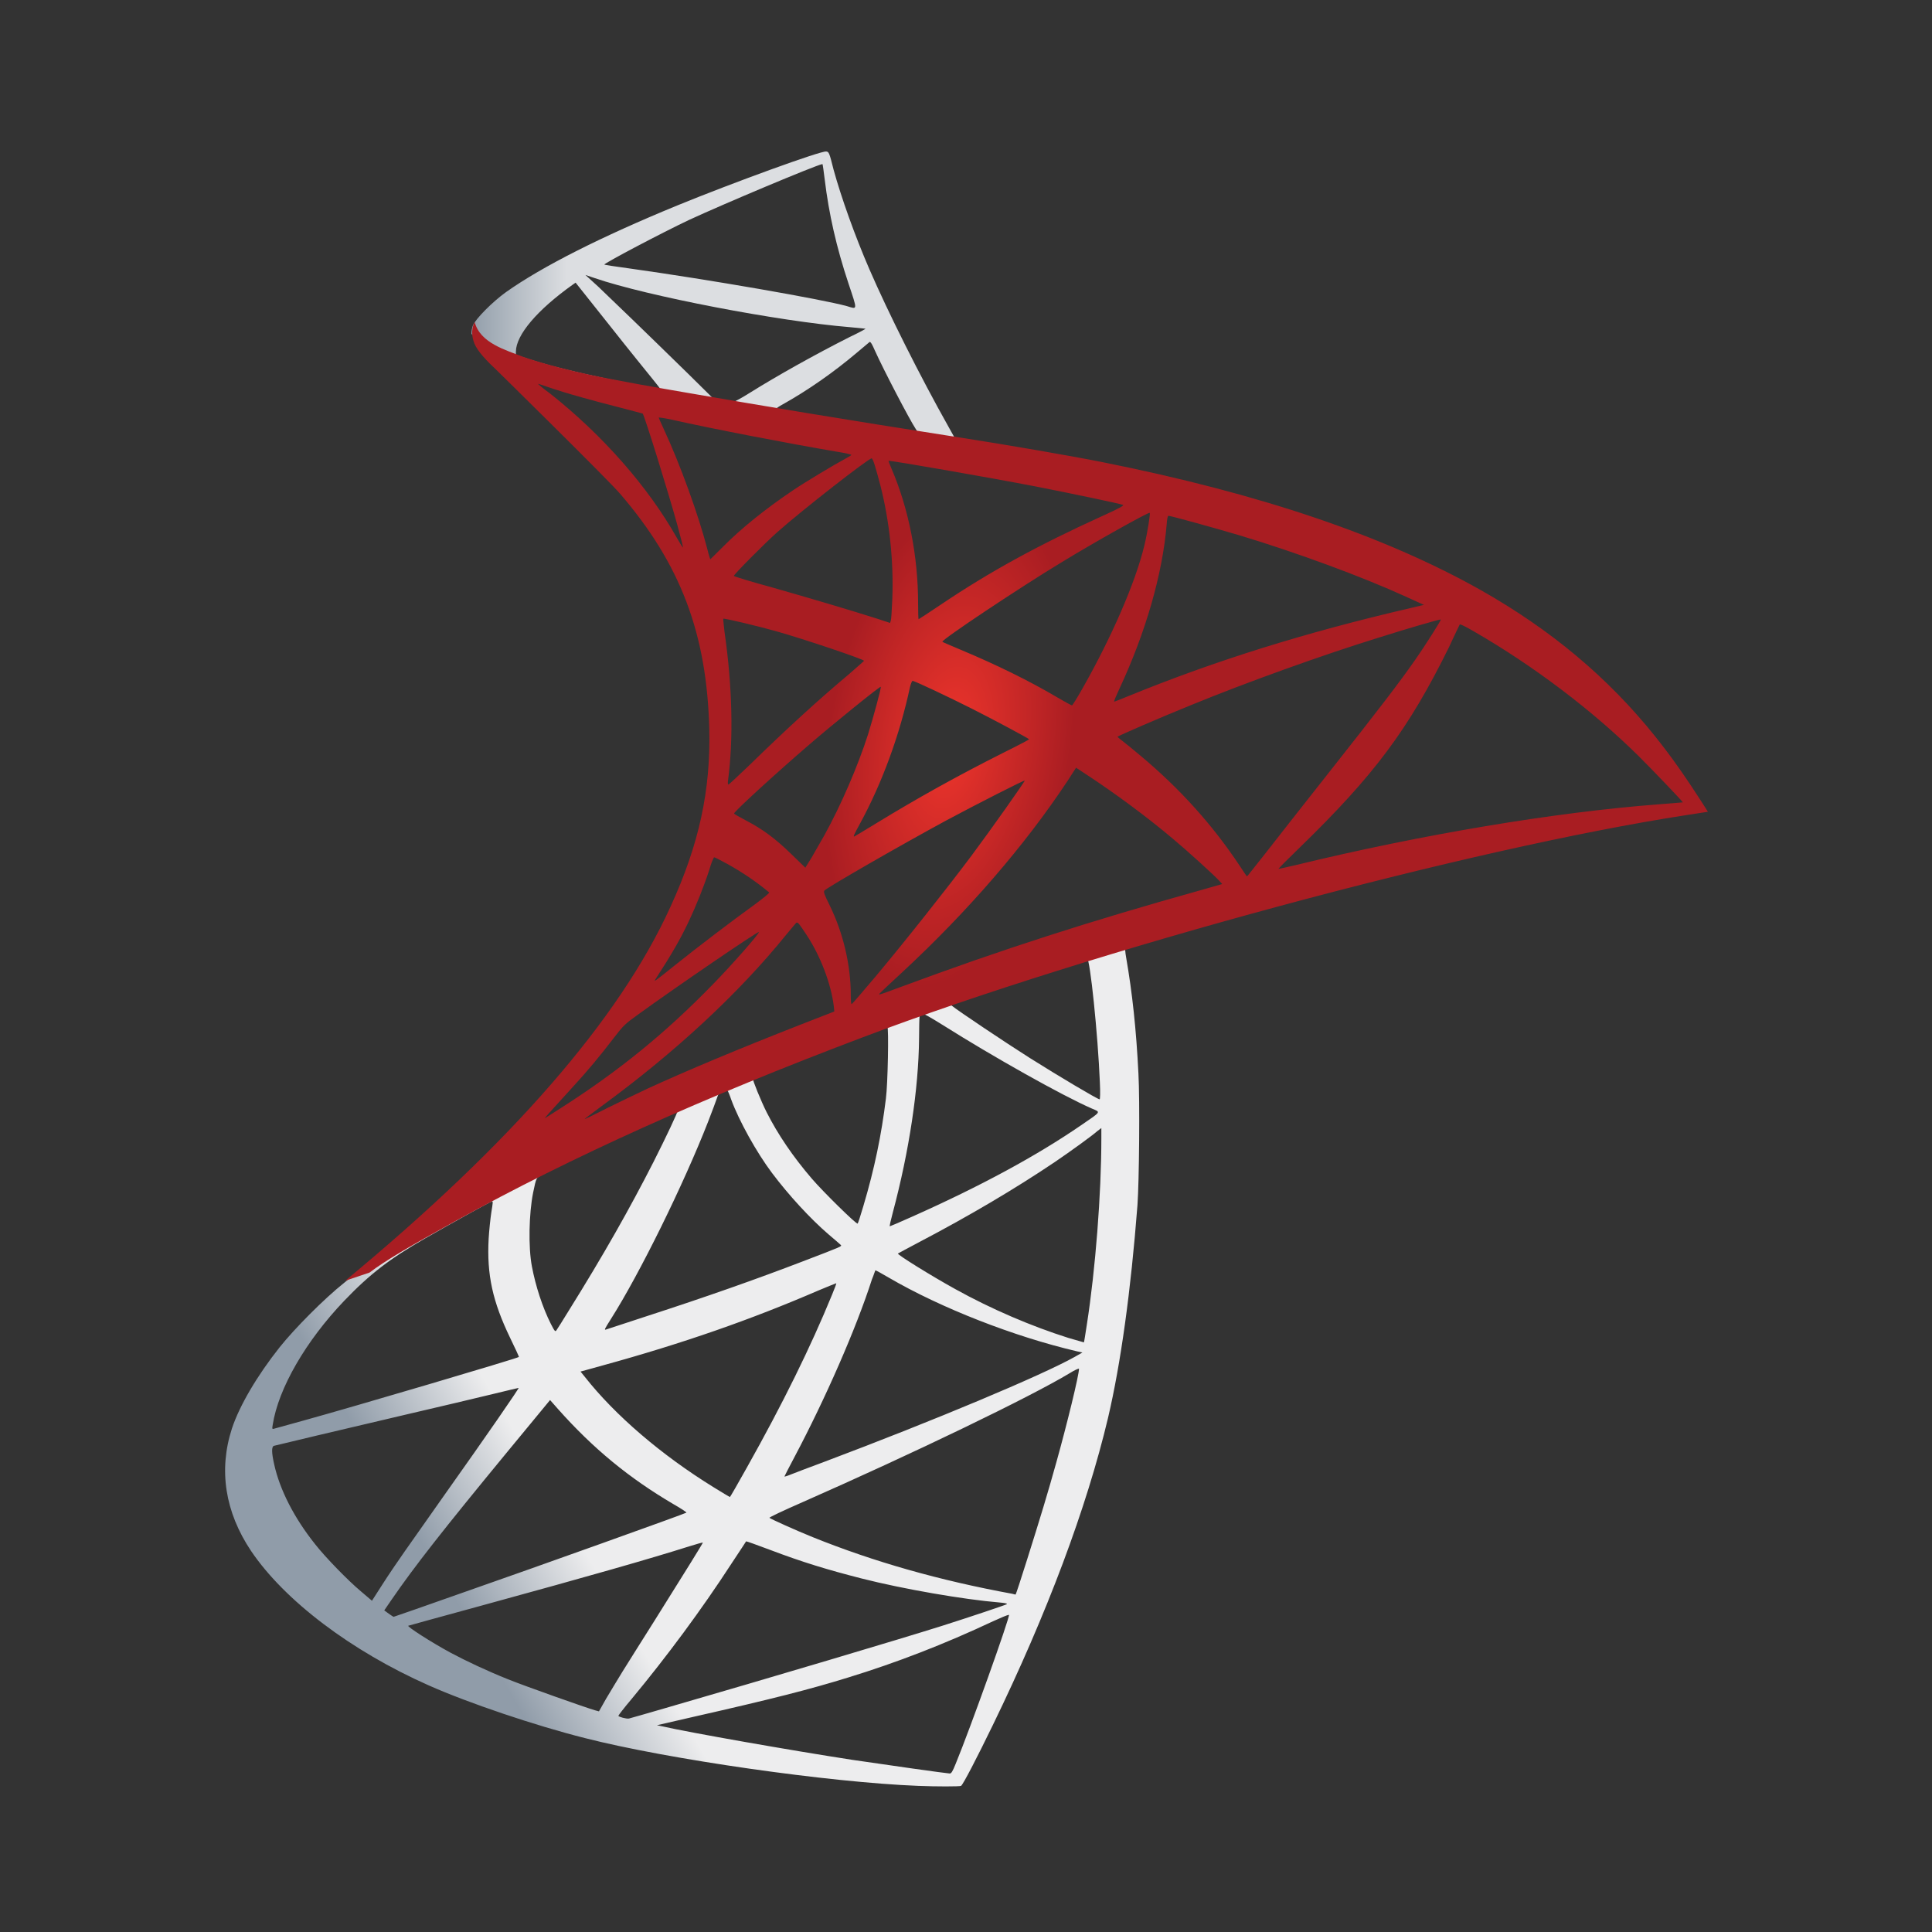
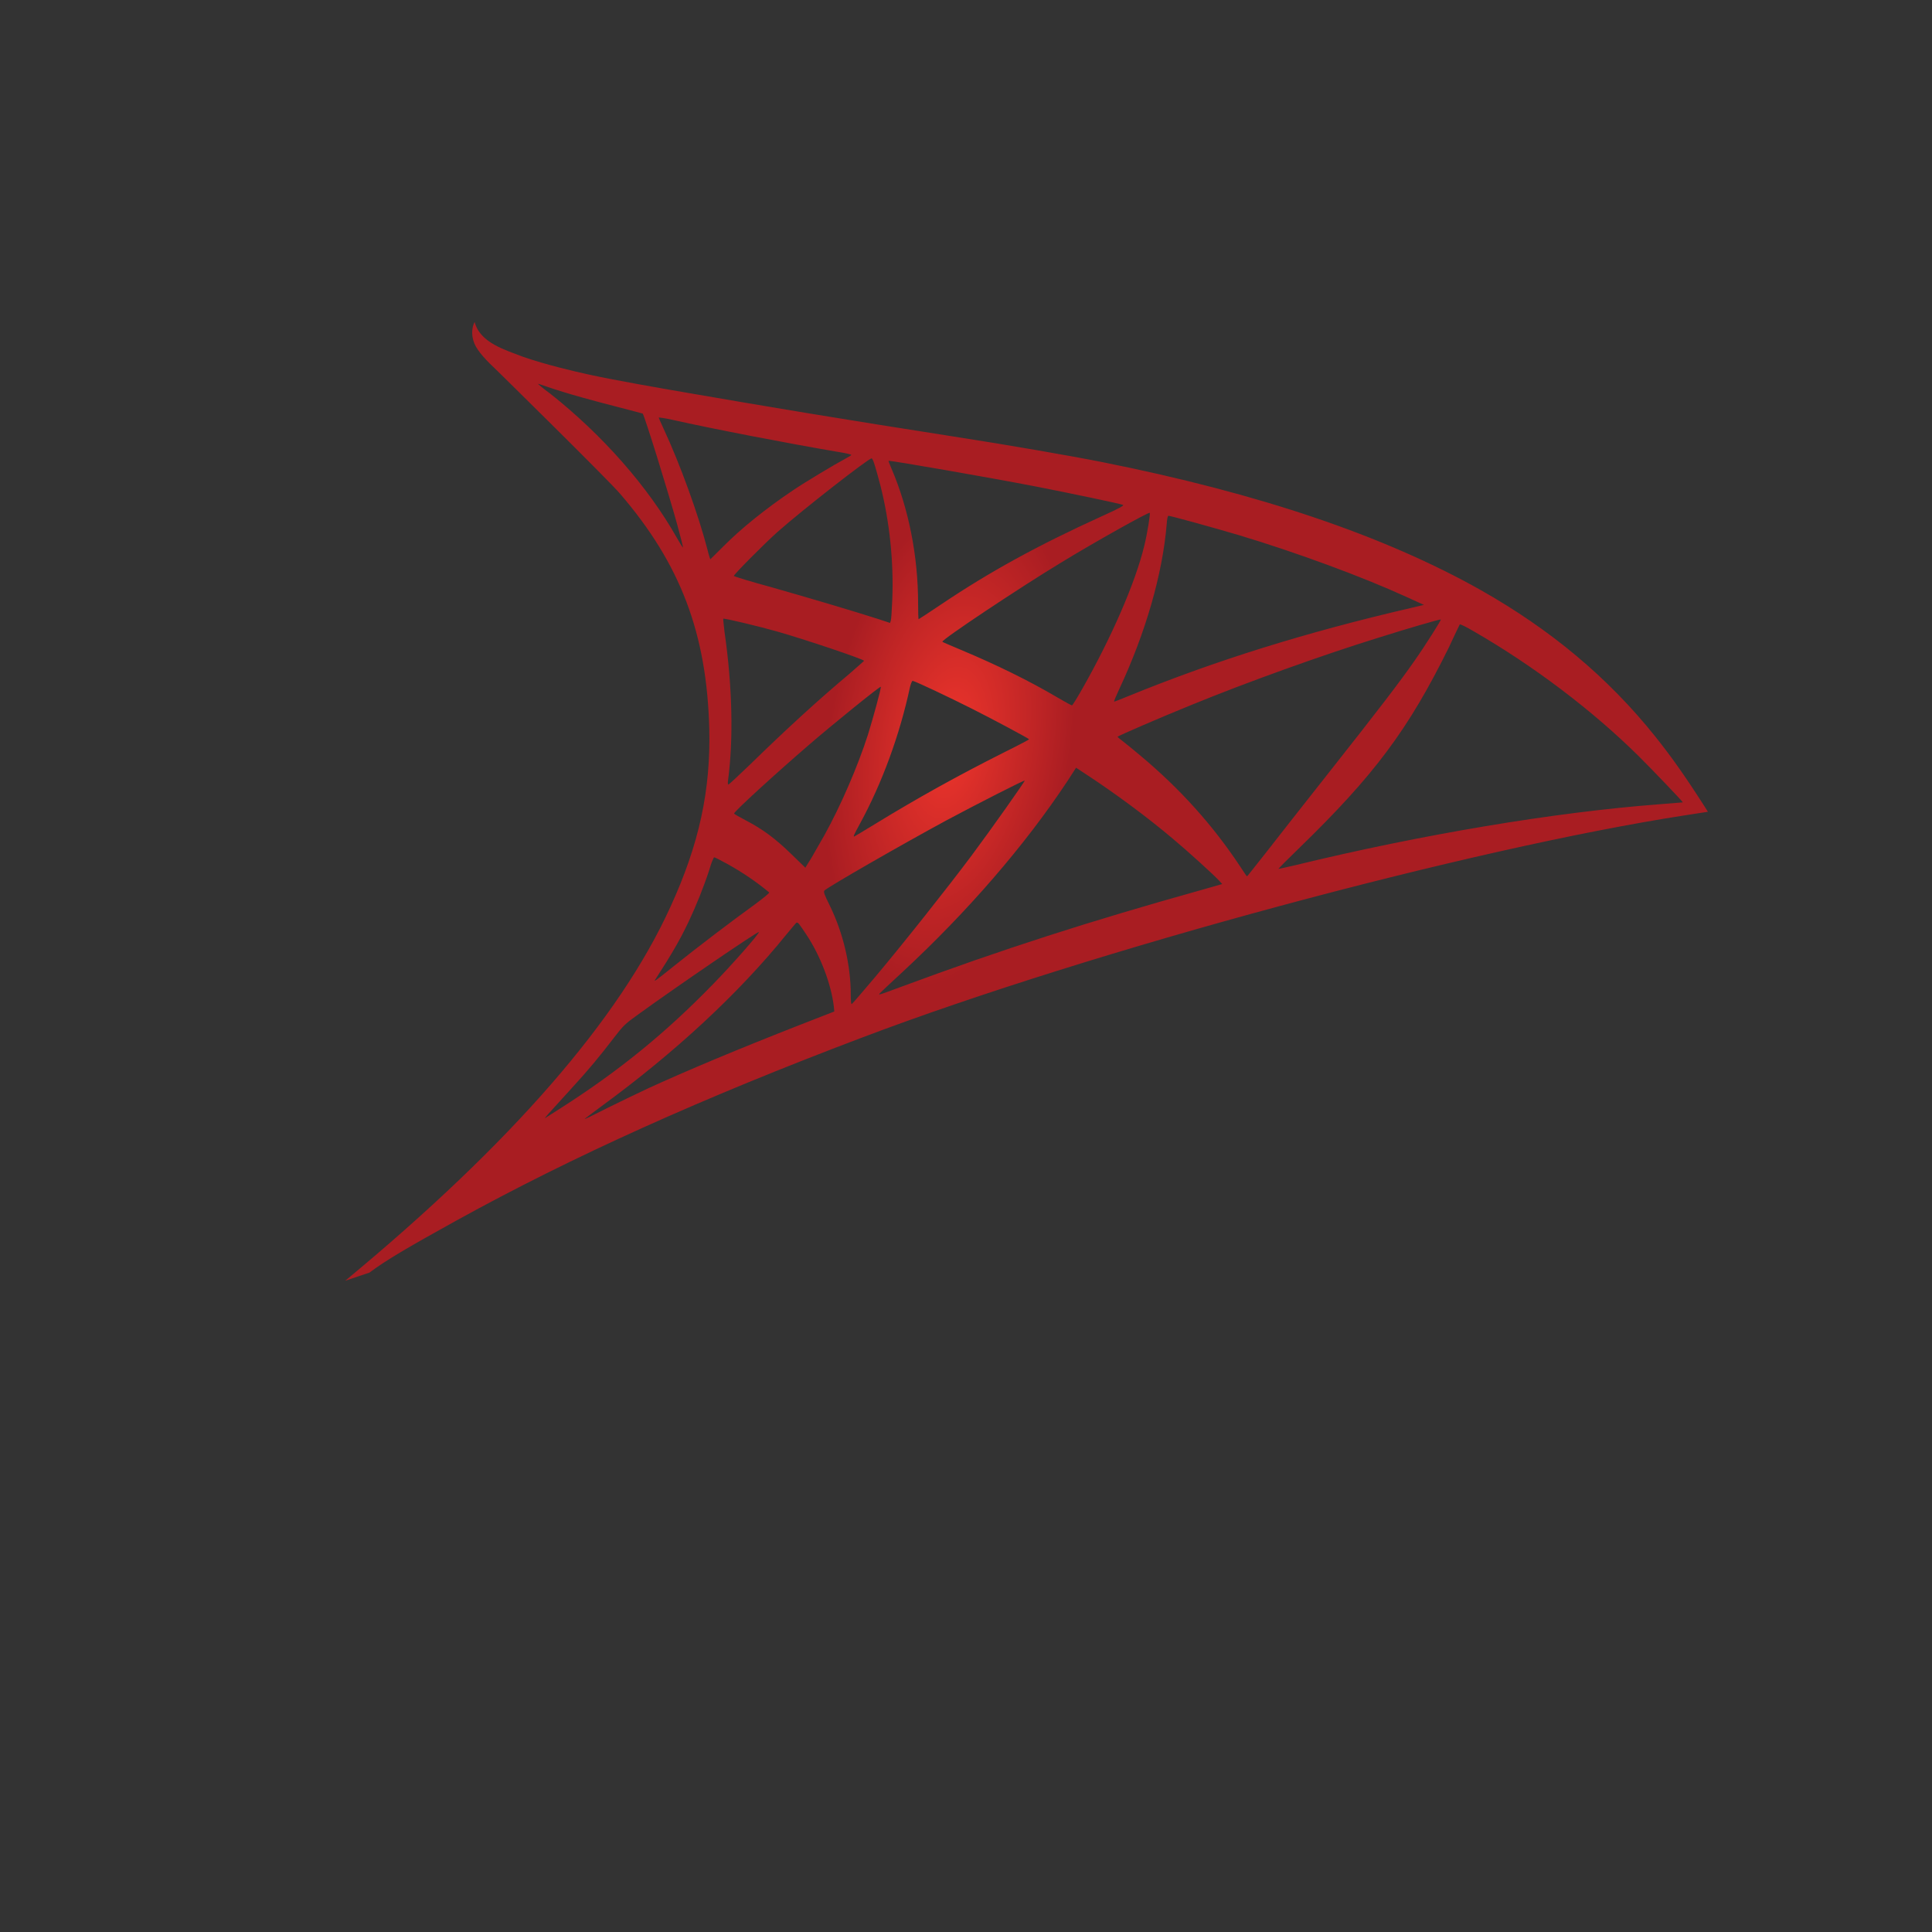
<svg xmlns="http://www.w3.org/2000/svg" width="250" height="250" viewBox="0 0 250 250" fill="none">
  <rect x="0" y="0" width="250" height="250" fill="#333333" stroke="none" />
-   <path d="M150.271 118.365L108.214 132.199L71.624 148.467L61.388 151.189C58.781 153.688 56.048 156.218 53.091 158.779C49.849 161.597 46.829 164.16 44.508 166.017C41.933 168.066 38.118 171.909 36.179 174.343C33.286 177.993 30.998 181.868 30.012 184.847C28.264 190.227 29.122 195.671 32.492 200.699C36.815 207.103 45.43 213.636 55.475 218.087C60.593 220.362 69.208 223.276 75.693 224.909C86.469 227.663 107.323 230.641 118.799 231.09C121.119 231.186 124.235 231.186 124.362 231.09C124.616 230.929 126.396 227.503 128.463 223.244C135.52 208.737 140.606 195.126 143.372 183.502C145.025 176.457 146.328 167.074 147.186 155.962C147.409 152.855 147.504 142.448 147.313 138.925C147.027 133.161 146.518 128.485 145.724 123.906C145.597 123.233 145.565 122.625 145.629 122.593C145.755 122.497 146.137 122.369 151.319 120.863L150.27 118.366V118.365H150.271V118.365ZM140.67 124.033C141.052 124.033 142.069 133.864 142.323 140.077C142.387 141.39 142.354 142.255 142.291 142.255C142.037 142.255 136.919 139.213 133.264 136.907C130.084 134.89 124.045 130.854 123.091 130.086C122.773 129.862 122.804 129.83 125.411 128.933C129.83 127.428 140.321 124.033 140.67 124.033ZM119.244 131.143C119.531 131.143 120.261 131.559 122.01 132.648C128.558 136.779 137.46 141.775 141.274 143.44C142.45 143.952 142.577 143.76 139.875 145.618C134.09 149.589 126.873 153.495 118.036 157.434C116.478 158.139 115.175 158.683 115.143 158.683C115.08 158.683 115.27 157.883 115.524 156.922C117.654 148.947 118.862 140.878 118.926 134.409C118.958 131.206 118.958 131.206 119.244 131.111C119.18 131.143 119.212 131.143 119.244 131.143ZM114.826 132.84C115.016 133.032 114.889 140.205 114.635 142.159C114.062 146.834 113.172 151.189 111.711 156.089C111.361 157.274 111.042 158.267 110.98 158.331C110.852 158.491 106.497 154.2 105.066 152.534C102.586 149.652 100.648 146.77 99.217 143.952C98.486 142.511 97.342 139.693 97.437 139.597C97.945 139.245 114.699 132.712 114.826 132.84ZM94.035 141.07C94.067 141.07 94.099 141.07 94.131 141.102C94.194 141.166 94.417 141.678 94.608 142.255C95.625 145.041 97.913 149.14 99.885 151.766C102.046 154.648 104.876 157.722 107.228 159.74C107.991 160.38 108.69 160.988 108.785 161.085C108.976 161.277 109.04 161.245 103.858 163.23C97.85 165.536 91.301 167.842 83.799 170.275C82.007 170.857 80.216 171.445 78.427 172.037C78.141 172.133 78.236 171.973 79.063 170.66C82.782 164.799 88.44 153.303 91.62 145.169C92.16 143.76 92.7 142.351 92.796 142.031C92.923 141.582 93.082 141.422 93.495 141.198C93.717 141.134 93.94 141.07 94.035 141.07ZM87.678 143.728C87.773 143.792 86.152 147.218 84.562 150.357C81.479 156.409 78.109 162.366 73.595 169.603C72.832 170.852 72.101 172.005 72.006 172.133C71.847 172.358 71.783 172.293 71.275 171.301C70.194 169.155 69.303 166.401 68.827 163.871C68.35 161.373 68.445 157.018 68.986 154.328C69.399 152.343 69.367 152.375 70.321 151.894C74.39 149.813 87.551 143.6 87.678 143.728ZM142.514 145.97V147.315C142.514 154.456 141.751 164.255 140.638 171.397C140.447 172.646 140.288 173.67 140.257 173.703C140.257 173.703 139.335 173.447 138.254 173.126C133.486 171.621 128.304 169.411 123.631 166.818C120.547 165.12 116.065 162.334 116.192 162.206C116.224 162.174 117.559 161.469 119.117 160.637C125.348 157.37 131.324 153.848 136.506 150.357C138.445 149.044 141.369 146.931 142.005 146.354L142.514 145.97ZM63.677 155.448C63.804 155.448 63.772 155.704 63.581 156.857C63.454 157.69 63.295 159.227 63.232 160.284C62.977 164.959 63.741 168.418 66.029 173.158C66.665 174.471 67.174 175.559 67.142 175.591C66.919 175.784 45.875 181.997 39.263 183.822C37.292 184.366 35.576 184.846 35.448 184.878C35.226 184.942 35.194 184.91 35.289 184.366C36.02 179.658 39.581 173.51 44.54 168.322C47.846 164.863 50.484 162.846 54.998 160.252C58.241 158.395 63.232 155.609 63.613 155.48C63.614 155.448 63.645 155.448 63.677 155.448ZM113.268 164.383C113.3 164.351 114.062 164.768 114.984 165.312C121.787 169.283 131.26 172.966 139.334 174.855L140.066 175.015L139.048 175.591C134.821 177.961 120.929 183.789 106.719 189.138C104.653 189.906 102.619 190.675 102.237 190.835C101.855 190.995 101.505 191.091 101.505 191.059C101.505 191.027 102.078 189.906 102.809 188.529C106.782 181.036 110.788 171.909 112.822 165.568C113.077 164.96 113.236 164.415 113.268 164.383ZM108.214 166.048C108.246 166.081 107.991 166.753 107.673 167.522C104.908 174.279 101.283 181.645 96.642 189.906C95.466 192.02 94.481 193.718 94.448 193.718C94.417 193.718 93.463 193.141 92.319 192.436C85.579 188.273 79.603 183.149 75.693 178.186L75.121 177.481L78.013 176.68C88.377 173.831 97.182 170.756 105.924 166.978C107.164 166.465 108.182 166.048 108.214 166.048ZM139.621 177.097C139.621 177.097 139.653 177.129 139.621 177.097C139.653 177.833 138.032 184.43 136.696 189.201C135.584 193.204 134.63 196.343 132.882 201.883C132.119 204.317 131.452 206.334 131.419 206.334C131.388 206.334 131.197 206.302 131.006 206.239C121.565 204.509 113.109 202.107 105.162 198.905C102.936 198.008 99.757 196.567 99.567 196.407C99.504 196.342 101.411 195.446 103.827 194.389C118.291 188.017 133.295 180.779 138.445 177.673C139.049 177.289 139.526 177.097 139.621 177.097ZM67.11 179.595C67.174 179.659 63.137 185.519 57.478 193.493C55.507 196.279 53.218 199.545 52.36 200.762C51.502 201.979 50.199 203.901 49.467 205.054L48.132 207.135L46.701 205.918C45.016 204.509 42.092 201.499 40.789 199.834C38.054 196.408 36.211 192.789 35.48 189.491C35.13 187.953 35.13 187.184 35.448 187.089C35.924 186.961 44.412 184.943 52.36 183.085C56.779 182.061 61.896 180.844 63.74 180.396C65.584 179.947 67.079 179.595 67.11 179.595ZM71.179 181.164L72.196 182.317C76.774 187.473 81.447 191.284 87.106 194.614C88.123 195.191 88.886 195.703 88.822 195.735C88.6 195.895 69.176 202.844 60.18 205.982C55.126 207.776 50.961 209.217 50.93 209.217C50.898 209.217 50.612 209.025 50.293 208.8L49.722 208.384L50.643 207.039C53.631 202.684 57.383 197.912 65.553 187.985L71.179 181.164ZM96.547 199.449C96.578 199.418 97.977 199.93 99.694 200.571C103.827 202.14 107.1 203.132 111.488 204.253C116.892 205.63 124.712 206.975 129.322 207.36C130.021 207.423 130.402 207.488 130.275 207.584C130.052 207.712 125.38 209.281 121.946 210.37C116.478 212.099 99.789 217.063 86.184 221.002C83.672 221.738 81.51 222.347 81.383 222.379C81.066 222.443 80.016 222.154 80.016 222.026C80.016 221.963 80.779 220.97 81.701 219.881C86.279 214.373 90.825 208.224 94.608 202.396C95.657 200.794 96.547 199.481 96.547 199.449ZM90.952 199.61C90.983 199.642 88.727 203.292 84.785 209.569C83.1 212.227 81.224 215.237 80.557 216.294C79.921 217.319 78.967 218.92 78.427 219.817L77.505 221.45L77.028 221.322C75.884 221.002 67.841 218.151 65.711 217.287C63.072 216.23 60.339 214.949 58.304 213.86C55.761 212.483 52.583 210.433 52.837 210.37C52.9 210.338 57.255 209.152 62.5 207.712C76.424 203.9 84.149 201.691 89.204 200.09C90.126 199.802 90.92 199.577 90.952 199.61ZM130.529 208.96H130.561C130.688 209.281 125.539 223.692 123.662 228.239C123.25 229.263 123.091 229.52 122.868 229.487C122.328 229.456 114.858 228.399 110.311 227.726C102.396 226.51 89.108 224.172 85.77 223.403L85.008 223.243L89.744 222.154C99.916 219.848 104.812 218.599 109.771 217.062C116.033 215.141 122.233 212.739 128.495 209.793C129.48 209.345 130.307 208.992 130.529 208.96Z" fill="url(#paint0_linear_1789_6920)" />
-   <path d="M106.907 19.603C106.208 19.507 94.922 23.606 87.643 26.584C77.82 30.619 70.191 34.462 65.486 37.792C63.738 39.042 61.544 41.251 61.195 42.115C61.068 42.436 61.004 42.82 61.004 43.204L65.264 47.271L75.404 50.538L99.532 54.893L127.125 59.665L127.411 57.263C127.316 57.263 127.252 57.231 127.158 57.231L123.533 56.654L122.802 55.342C119.051 48.681 114.918 40.418 112.502 34.846C110.627 30.523 108.847 25.528 107.861 21.941C107.321 19.763 107.257 19.635 106.908 19.603V19.602H106.907V19.603ZM106.398 21.236H106.431C106.462 21.268 106.589 22.165 106.717 23.221C107.257 27.705 108.243 32.028 109.8 36.704C110.976 40.226 110.976 40.034 109.61 39.618C106.367 38.721 91.84 36.191 81.317 34.718C79.632 34.494 78.202 34.27 78.202 34.238C78.075 34.11 85.799 30.043 89.201 28.442C93.556 26.424 105.508 21.396 106.398 21.236ZM75.754 35.583L76.994 35.999C83.733 38.305 100.676 41.571 110.022 42.34C111.071 42.436 111.962 42.532 111.993 42.532C112.025 42.564 111.135 43.045 109.99 43.589C105.477 45.862 100.517 48.649 97.084 50.794C96.067 51.434 95.145 51.947 95.018 51.947C94.891 51.947 94.224 51.819 93.524 51.723L92.253 51.531L89.074 48.392C83.479 42.916 79.092 38.689 77.407 37.088L75.754 35.583ZM74.483 36.575L78.965 42.212C81.412 45.318 83.892 48.36 84.433 49.032C84.973 49.705 85.418 50.25 85.386 50.282C85.259 50.378 78.902 49.129 75.532 48.361C72.067 47.56 70.636 47.175 68.506 46.503L66.758 45.927V45.478C66.789 43.332 69.492 40.13 74.069 36.864L74.483 36.575ZM112.566 44.261C112.693 44.261 112.852 44.549 113.233 45.414C114.314 47.816 117.684 54.285 118.51 55.533C118.765 55.95 119.209 55.982 114.727 55.245C103.951 53.484 100.486 52.908 100.486 52.844C100.486 52.812 100.804 52.588 101.217 52.363C104.555 50.506 107.924 48.136 110.913 45.606C111.644 44.998 112.312 44.422 112.438 44.325C112.47 44.261 112.534 44.229 112.566 44.261Z" fill="url(#paint1_linear_1789_6920)" />
  <path d="M61.421 41.667C61.421 41.667 60.722 42.788 61.389 44.454C61.803 45.478 63.011 46.727 64.377 48.008C64.377 48.008 78.523 61.906 80.24 63.892C88.06 72.987 91.462 81.953 91.78 94.315C91.97 102.257 90.476 109.238 86.757 117.34C80.145 131.879 66.189 147.923 44.668 165.728L47.816 164.671C49.85 163.134 52.616 161.501 59.1 157.914C74.073 149.652 90.921 142.062 111.584 134.248C141.338 122.976 190.262 109.782 218.109 105.491L221.002 105.042L220.557 104.338C218.014 100.367 216.265 97.901 214.167 95.275C208.064 87.653 200.657 81.473 191.597 76.349C179.136 69.336 163.018 63.86 142.61 59.793C138.764 59.024 130.308 57.551 123.441 56.494C108.882 54.221 99.472 52.652 89.109 50.858C85.39 50.218 79.827 49.257 76.139 48.457C74.232 48.04 70.576 47.175 67.715 46.183C65.427 45.286 62.12 44.389 61.421 41.667ZM69.623 49.673C69.654 49.642 70.163 49.833 70.831 50.058C72.039 50.473 73.596 50.954 75.441 51.467C76.836 51.853 78.234 52.227 79.637 52.587C81.544 53.067 83.133 53.516 83.165 53.516C83.388 53.74 86.599 64.083 87.679 68.054C88.092 69.56 88.41 70.841 88.379 70.841C88.346 70.873 87.997 70.328 87.584 69.592C83.864 62.995 77.983 56.302 71.18 50.922C70.291 50.282 69.623 49.705 69.623 49.673ZM85.263 54.029C85.422 54.029 86.121 54.125 86.979 54.317C92.384 55.533 102.079 57.391 108.278 58.448C109.327 58.608 110.154 58.8 110.154 58.864C110.154 58.928 109.772 59.152 109.295 59.409C108.247 59.953 104.018 62.482 102.62 63.443C99.091 65.813 95.912 68.375 93.624 70.681C92.702 71.609 91.907 72.378 91.907 72.378C91.907 72.378 91.716 71.834 91.557 71.161C90.413 66.71 88.028 60.112 85.867 55.469C85.517 54.733 85.231 54.06 85.231 53.996C85.231 54.06 85.231 54.029 85.263 54.029ZM112.792 59.312C112.983 59.376 113.301 60.465 113.936 62.867C115.113 67.511 115.653 72.698 115.463 77.534C115.399 78.879 115.335 80.128 115.271 80.288L115.176 80.608L113.523 80.064C110.122 78.975 104.591 77.342 99.855 75.997C97.152 75.26 94.959 74.588 94.959 74.524C94.959 74.331 98.901 70.361 100.586 68.856C103.796 66.005 112.506 59.216 112.792 59.312ZM114.986 59.632C115.081 59.537 128.146 61.81 134.091 62.963C138.51 63.827 144.931 65.173 145.312 65.333C145.503 65.397 144.835 65.781 142.705 66.742C134.313 70.553 128.082 73.979 121.884 78.142C120.263 79.231 118.896 80.128 118.864 80.128C118.832 80.128 118.801 79.199 118.801 78.078C118.801 71.994 117.593 65.845 115.367 60.657C115.145 60.145 114.954 59.665 114.986 59.632ZM148.777 66.358C148.873 66.454 148.459 69.048 148.078 70.585C146.934 75.356 143.85 82.434 140.068 89.095C139.4 90.28 138.796 91.24 138.732 91.272C138.669 91.304 137.81 90.824 136.825 90.247C133.137 88.07 128.941 86.02 124.363 84.099C123.092 83.554 121.979 83.106 121.948 83.042C121.725 82.85 131.961 76.029 137.365 72.762C141.657 70.136 148.65 66.229 148.777 66.358ZM151.193 66.742C151.479 66.742 157.265 68.343 160.285 69.24C167.755 71.482 176.338 74.652 181.933 77.214L184.253 78.271L182.633 78.655C168.964 81.825 157.265 85.476 145.98 90.088C145.058 90.472 144.231 90.792 144.168 90.792C144.104 90.792 144.422 90.056 144.836 89.159C148.237 81.889 150.431 74.3 150.97 67.83C151.003 67.222 151.098 66.742 151.193 66.742ZM93.592 80.064C93.687 79.968 98.106 81.025 100.49 81.697C104.114 82.722 111.806 85.315 111.806 85.508C111.806 85.54 110.948 86.276 109.932 87.173C105.767 90.664 101.761 94.346 96.961 99.022C95.531 100.399 94.323 101.52 94.26 101.52C94.196 101.52 94.164 101.327 94.196 101.071C94.927 95.691 94.768 88.774 93.751 81.761C93.655 80.864 93.56 80.096 93.592 80.064ZM186.448 80.16C186.51 80.224 184.413 83.554 183.078 85.444C181.171 88.198 178.372 91.849 172.046 99.855C168.709 104.082 164.958 108.853 163.718 110.455C162.446 112.056 161.398 113.4 161.365 113.4C161.334 113.4 160.921 112.824 160.476 112.12C156.915 106.74 152.655 102.032 147.601 97.805C146.647 97.004 145.599 96.14 145.249 95.883C144.899 95.627 144.613 95.371 144.613 95.339C144.613 95.243 150.016 92.905 154.118 91.24C161.302 88.294 171.092 84.771 178.436 82.498C182.283 81.281 186.384 80.096 186.448 80.16ZM188.895 80.8C189.022 80.769 189.785 81.153 190.707 81.697C198.432 86.148 205.997 91.88 211.974 97.773C213.659 99.439 217.823 103.794 217.759 103.826C217.759 103.826 216.297 103.954 214.581 104.082C201.197 105.107 184.064 107.956 167.597 111.959C166.484 112.215 165.499 112.439 165.435 112.439C165.372 112.439 166.611 111.191 168.169 109.686C177.833 100.303 182.252 94.379 187.465 83.81C188.196 82.242 188.832 80.897 188.895 80.8C188.863 80.8 188.863 80.8 188.895 80.8ZM118.101 88.102C118.546 88.198 122.679 90.152 125.794 91.721C128.655 93.161 132.947 95.467 133.169 95.659C133.201 95.691 131.675 96.492 129.8 97.421C123.823 100.431 118.705 103.281 113.364 106.547C111.839 107.476 110.567 108.245 110.535 108.245C110.408 108.245 110.44 108.116 111.298 106.547C114.159 101.296 116.448 95.019 117.752 88.902C117.878 88.422 118.006 88.102 118.101 88.102ZM113.968 88.87C114.064 88.967 112.983 92.905 112.316 95.051C111.012 99.118 108.819 104.21 106.689 108.053C106.18 108.949 105.417 110.262 105.004 110.998L104.209 112.279L102.429 110.551C100.363 108.533 98.678 107.284 96.517 106.163C95.658 105.715 94.99 105.33 94.99 105.267C94.99 105.01 100.426 100.047 104.591 96.46C107.579 93.866 113.873 88.774 113.968 88.87ZM139.241 99.342L140.799 100.367C144.358 102.705 148.554 105.811 151.766 108.533C153.577 110.038 157.074 113.209 157.774 113.977L158.155 114.394L155.58 115.13C141.021 119.197 129.768 122.815 116.639 127.683C115.176 128.228 113.936 128.676 113.841 128.676C113.651 128.676 113.491 128.836 116.766 125.794C125.158 118.012 132.597 109.429 138.128 101.071L139.241 99.342ZM132.597 101.008C132.66 101.071 128.305 107.252 125.698 110.743C122.583 114.906 117.052 121.887 113.237 126.434C111.648 128.324 110.281 129.893 110.217 129.925C110.122 129.957 110.09 129.476 110.09 128.74C110.09 124.865 109.105 120.734 107.388 117.211C106.657 115.738 106.53 115.386 106.689 115.226C107.293 114.681 116.543 109.365 122.392 106.195C126.334 104.082 132.501 100.943 132.597 101.008ZM92.415 110.935C92.511 110.935 93.242 111.319 94.069 111.768C96.103 112.888 97.915 114.137 99.536 115.482C99.6 115.546 98.773 116.219 97.692 117.019C94.672 119.197 90.095 122.688 87.425 124.833C84.627 127.075 84.532 127.139 84.85 126.659C86.948 123.424 87.997 121.599 89.11 119.261C90.095 117.18 91.08 114.714 91.78 112.568C92.034 111.64 92.352 110.935 92.415 110.935ZM103.129 119.389C103.287 119.357 103.478 119.645 104.336 120.926C106.148 123.648 107.547 127.299 107.897 130.245L107.96 130.886L103.606 132.583C95.817 135.625 88.633 138.636 83.769 140.877C82.402 141.518 80.018 142.67 78.46 143.44C76.903 144.24 75.631 144.848 75.631 144.816C75.631 144.784 76.616 144.048 77.824 143.151C87.33 136.202 95.563 128.58 101.73 120.958C102.397 120.158 103.002 119.421 103.065 119.389L103.129 119.389ZM98.201 120.606C98.329 120.734 94.705 124.865 92.225 127.395C86.09 133.704 80.018 138.636 72.484 143.44C71.53 144.048 70.672 144.592 70.576 144.656C70.354 144.784 70.64 144.464 73.946 140.845C76.044 138.571 77.634 136.65 79.446 134.281C80.653 132.712 80.876 132.487 82.625 131.238C87.298 127.843 98.074 120.478 98.201 120.606Z" fill="url(#paint2_radial_1789_6920)" />
  <defs>
    <linearGradient id="paint0_linear_1789_6920" x1="60.77" y1="210.234" x2="76.036" y2="201.28" gradientUnits="userSpaceOnUse">
      <stop stop-color="#909CA9" />
      <stop offset="1" stop-color="#EDEDEE" />
    </linearGradient>
    <linearGradient id="paint1_linear_1789_6920" x1="61.115" y1="39.571" x2="73.352" y2="39.571" gradientUnits="userSpaceOnUse">
      <stop stop-color="#939FAB" />
      <stop offset="1" stop-color="#DCDEE1" />
    </linearGradient>
    <radialGradient id="paint2_radial_1789_6920" cx="0" cy="0" r="1" gradientUnits="userSpaceOnUse" gradientTransform="translate(122.865 96.106) rotate(-171.395) scale(15.779 31.788)">
      <stop stop-color="#EE352C" />
      <stop offset="1" stop-color="#A91D22" />
    </radialGradient>
  </defs>
</svg>